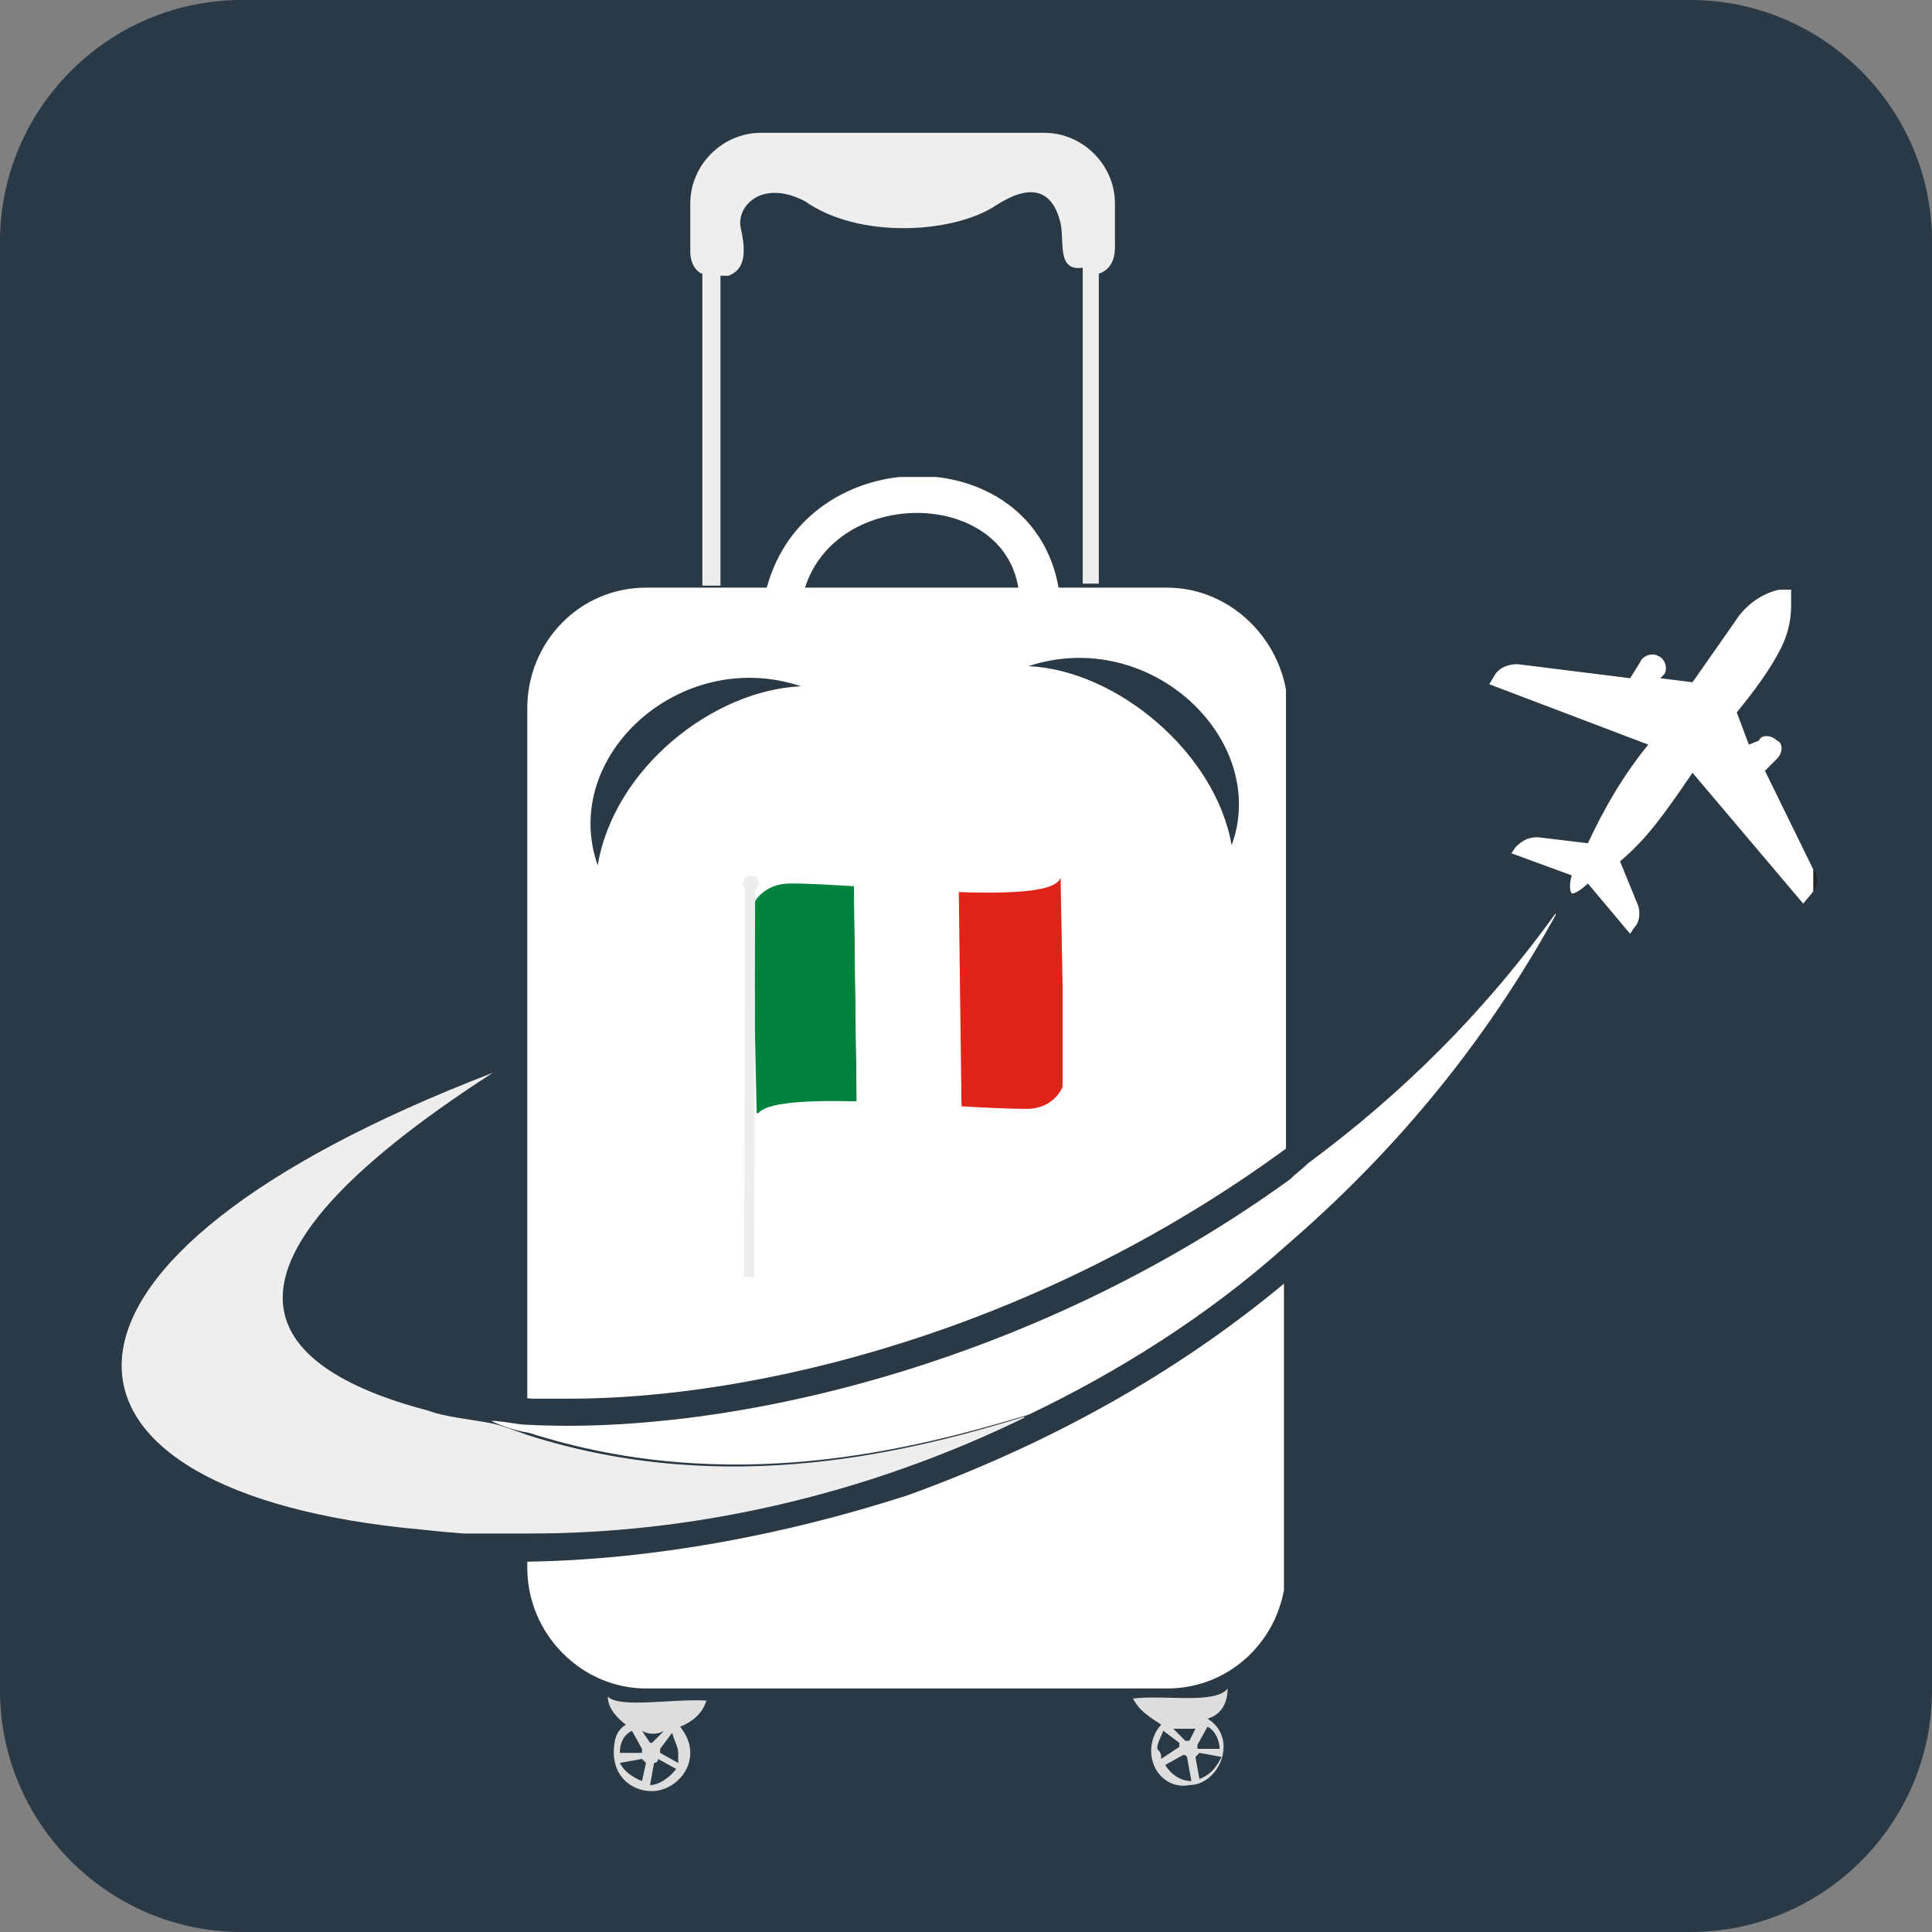
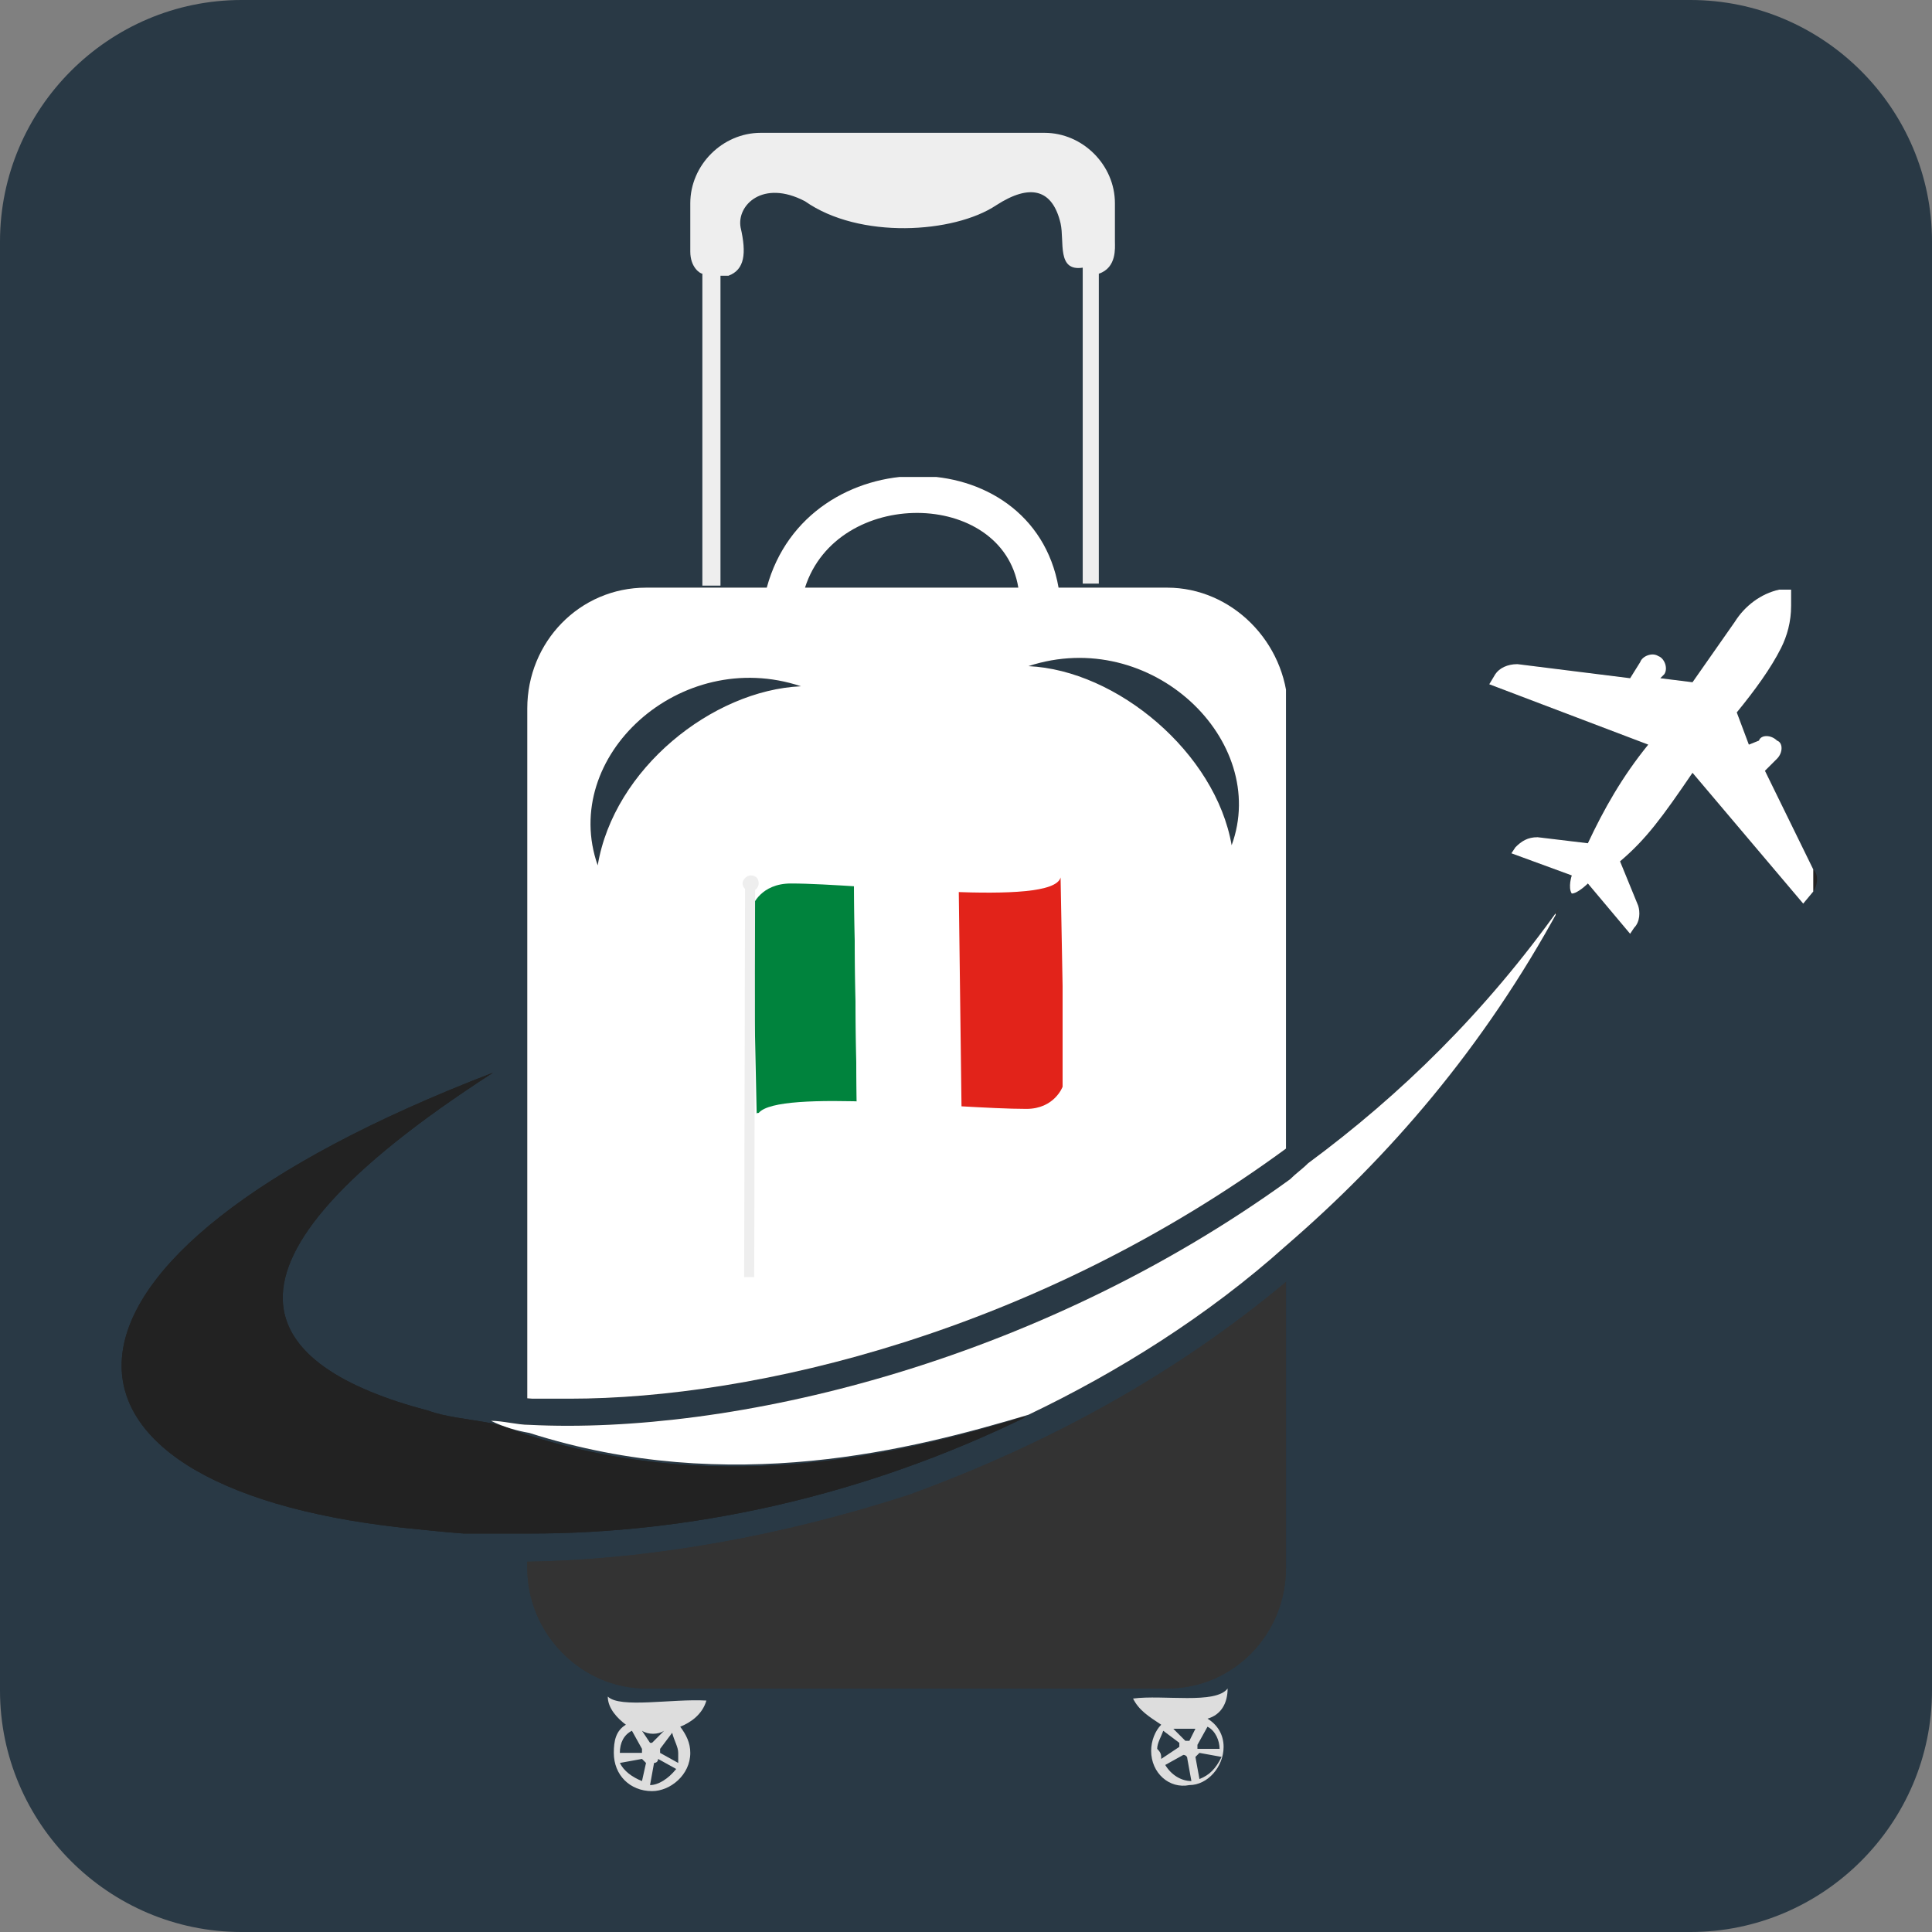
<svg xmlns="http://www.w3.org/2000/svg" xmlns:xlink="http://www.w3.org/1999/xlink" version="1.1" id="Layer_1" x="0px" y="0px" viewBox="0 0 96 96" style="enable-background:new 0 0 96 96;" xml:space="preserve">
  <rect x="0" y="0" width="96" height="96" fill="#808080" stroke="none" />
  <style type="text/css">
	.st0{fill:#293945;}
	.st1{clip-path:url(#SVGID_2_);}
	.st2{fill:#222222;}
	.st3{clip-path:url(#SVGID_5_);}
	.st4{fill:#FFFFFF;}
	.st5{fill:#DDDDDD;}
	.st6{fill:#EEEEEE;}
	.st7{clip-path:url(#SVGID_8_);}
	.st8{fill:#333333;}
	.st9{clip-path:url(#SVGID_11_);}
	.st10{clip-path:url(#SVGID_14_);}
	.st11{clip-path:url(#SVGID_17_);}
	.st12{clip-path:url(#SVGID_20_);}
	.st13{clip-path:url(#SVGID_23_);}
	.st14{clip-path:url(#SVGID_26_);}
	.st15{clip-path:url(#SVGID_29_);}
	.st16{clip-path:url(#SVGID_31_);}
	.st17{clip-path:url(#SVGID_33_);}
	.st18{clip-path:url(#SVGID_35_);}
	.st19{clip-path:url(#SVGID_37_);}
	.st20{clip-path:url(#SVGID_39_);}
	.st21{fill:#00833D;}
	.st22{fill:#E2231A;}
</style>
  <path class="st0" d="M84,96H12C5.4,96,0,90.6,0,84l0-72C0,5.4,5.4,0,12,0l72,0c6.6,0,12,5.4,12,12v72C96,90.6,90.6,96,84,96z" />
  <g>
    <g>
      <g>
        <g>
          <g>
            <g>
              <g>
                <g>
                  <defs>
                    <path id="SVGID_1_" d="M78.1,43.5c0,0-0.2,0.6,0,0.9c0.3,0,0.8-0.5,0.8-0.5l2.1,2.5l0.2-0.3c0.3-0.3,0.3-0.8,0.2-1.1           l-0.9-2.2c1.3-1.1,2.1-2.2,3.6-4.4l5.5,6.5l0.5-0.6c0.2-0.3,0.3-0.8,0-1.1l-2.4-4.9l0.6-0.6c0.3-0.3,0.3-0.8,0-0.9           c-0.3-0.3-0.8-0.3-0.9,0l-0.5,0.2l-0.6-1.6c0.9-1.1,1.7-2.2,2.2-3.2c0.3-0.6,0.5-1.3,0.5-2.1v-0.8c-0.2,0-0.3,0-0.6,0           c-0.9,0.2-1.7,0.8-2.2,1.6l-2.1,3l-1.6-0.2l0.2-0.2c0.2-0.3,0-0.8-0.3-0.9c-0.3-0.2-0.8,0-0.9,0.3l-0.5,0.8L75.4,33           c-0.5,0-0.9,0.2-1.1,0.5L74,34l7.9,3c-1.3,1.6-2.2,3.2-3,4.9l-2.5-0.3c-0.5,0-0.8,0.2-1.1,0.5l-0.2,0.3L78.1,43.5z" />
                  </defs>
                  <clipPath id="SVGID_2_">
                    <use xlink:href="#SVGID_1_" style="overflow:visible;" />
                  </clipPath>
                  <g class="st1">
                    <g>
                      <g>
                        <path id="SVGID_3_" class="st2" d="M78.1,43.5c0,0-0.2,0.6,0,0.9c0.3,0,0.8-0.5,0.8-0.5l2.1,2.5l0.2-0.3             c0.3-0.3,0.3-0.8,0.2-1.1l-0.9-2.2c1.3-1.1,2.1-2.2,3.6-4.4l5.5,6.5l0.5-0.6c0.2-0.3,0.3-0.8,0-1.1l-2.4-4.9l0.6-0.6             c0.3-0.3,0.3-0.8,0-0.9c-0.3-0.3-0.8-0.3-0.9,0l-0.5,0.2l-0.6-1.6c0.9-1.1,1.7-2.2,2.2-3.2c0.3-0.6,0.5-1.3,0.5-2.1v-0.8             c-0.2,0-0.3,0-0.6,0c-0.9,0.2-1.7,0.8-2.2,1.6l-2.1,3l-1.6-0.2l0.2-0.2c0.2-0.3,0-0.8-0.3-0.9c-0.3-0.2-0.8,0-0.9,0.3             l-0.5,0.8L75.4,33c-0.5,0-0.9,0.2-1.1,0.5L74,34l7.9,3c-1.3,1.6-2.2,3.2-3,4.9l-2.5-0.3c-0.5,0-0.8,0.2-1.1,0.5l-0.2,0.3             L78.1,43.5" />
                      </g>
                      <g>
                        <defs>
                          <path id="SVGID_4_" d="M78.1,43.5c0,0-0.2,0.6,0,0.9c0.3,0,0.8-0.5,0.8-0.5l2.1,2.5l0.2-0.3c0.3-0.3,0.3-0.8,0.2-1.1              l-0.9-2.2c1.3-1.1,2.1-2.2,3.6-4.4l5.5,6.5l0.5-0.6c0.2-0.3,0.3-0.8,0-1.1l-2.4-4.9l0.6-0.6c0.3-0.3,0.3-0.8,0-0.9              c-0.3-0.3-0.8-0.3-0.9,0l-0.5,0.2l-0.6-1.6c0.9-1.1,1.7-2.2,2.2-3.2c0.3-0.6,0.5-1.3,0.5-2.1v-0.8c-0.2,0-0.3,0-0.6,0              c-0.9,0.2-1.7,0.8-2.2,1.6l-2.1,3l-1.6-0.2l0.2-0.2c0.2-0.3,0-0.8-0.3-0.9c-0.3-0.2-0.8,0-0.9,0.3l-0.5,0.8L75.4,33              c-0.5,0-0.9,0.2-1.1,0.5L74,34l7.9,3c-1.3,1.6-2.2,3.2-3,4.9l-2.5-0.3c-0.5,0-0.8,0.2-1.1,0.5l-0.2,0.3L78.1,43.5" />
                        </defs>
                        <clipPath id="SVGID_5_">
                          <use xlink:href="#SVGID_4_" style="overflow:visible;" />
                        </clipPath>
                        <g class="st3">
                          <path class="st4" d="M74,29.2v17.2h16.1V29.2H74z" />
                        </g>
                      </g>
                    </g>
                  </g>
                </g>
              </g>
            </g>
            <path class="st5" d="M33.7,87.1c0,0.2,0,0.3,0,0.5l-0.9-0.5l0,0v-0.2l0.6-0.8C33.5,86.5,33.7,86.8,33.7,87.1z M32.3,88.7       l0.2-1.1c0,0,0.2,0,0.2-0.2l0.9,0.5C33.2,88.4,32.7,88.7,32.3,88.7z M32.3,86.6L31.9,86c0.3,0.2,0.8,0.2,1.1,0l-0.6,0.6H32.3       L32.3,86.6z M31.9,88.5c-0.5-0.2-0.9-0.5-1.1-0.9l1.1-0.2c0,0,0,0,0.2,0.2L31.9,88.5z M30.8,87.1c0-0.5,0.2-0.9,0.6-1.1       l0.5,0.9v0.2L30.8,87.1C30.8,87.3,30.8,87.1,30.8,87.1z M30.2,84.3c0,0.6,0.5,1.1,0.9,1.4c-0.5,0.3-0.6,0.8-0.6,1.4       c0,1.1,0.8,1.9,1.9,1.9c0.9,0,1.9-0.8,1.9-1.9c0-0.5-0.2-0.9-0.5-1.3c0.5-0.2,1.1-0.6,1.3-1.3C33.4,84.4,30.8,84.9,30.2,84.3" />
            <path class="st5" d="M60.6,86.9L60.6,86.9h-1.1v-0.2l0.5-0.9C60.4,86,60.6,86.5,60.6,86.9z M59.6,88.4l-0.2-1.1       c0,0,0,0,0.2-0.2l1.1,0.2C60.4,87.9,60.1,88.2,59.6,88.4z M59.1,86.5L59.1,86.5c-0.2,0-0.2,0-0.2,0l-0.6-0.6c0.5,0,0.8,0,1.1,0       L59.1,86.5z M57.9,87.7l0.9-0.5c0,0,0.2,0,0.2,0.2l0.2,1.1C58.7,88.5,58.2,88.2,57.9,87.7z M57.7,87.4c0-0.2,0-0.3-0.2-0.5       c0-0.3,0.2-0.6,0.3-0.9l0.8,0.6v0.2l0,0L57.7,87.4z M61,83.9c-0.6,0.8-3.2,0.3-4.7,0.5c0.3,0.6,0.8,0.9,1.4,1.3       c-0.3,0.3-0.5,0.8-0.5,1.3c0,1.1,0.9,1.9,1.9,1.7c0.9,0,1.7-0.9,1.7-1.9c0-0.6-0.3-1.1-0.8-1.4C60.7,85.2,61,84.6,61,83.9" />
            <path class="st6" d="M36.2,13.7c0.8-0.3,0.9-1.1,0.6-2.4c-0.2-1.1,1.1-2.4,3.2-1.3c2.7,1.9,7.4,1.6,9.5,0.2       c1.7-1.1,2.8-0.8,3.2,0.9c0.2,0.9-0.2,2.4,1.1,2.2v15.7h0.8V13.6l0,0c0.9-0.3,0.8-1.3,0.8-1.6v-1.9c0-1.9-1.6-3.5-3.5-3.5H37.8       c-1.9,0-3.5,1.6-3.5,3.5v2.4c0,0.8,0.5,1.1,0.6,1.1v15.5h0.9V13.7" />
            <g>
              <g>
                <defs>
                  <rect id="SVGID_6_" x="26.1" y="63.7" width="37.8" height="20.2" />
                </defs>
                <clipPath id="SVGID_8_">
                  <use xlink:href="#SVGID_6_" style="overflow:visible;" />
                </clipPath>
                <g class="st7">
                  <g>
                    <g>
                      <path id="SVGID_7_" class="st8" d="M26.2,77.6v0.3c0,3.3,2.7,6,5.9,6H58c3.3,0,5.9-2.7,5.9-6V63.7            c-5.5,4.6-11.9,8.1-18.8,10.6C38.9,76.3,32.4,77.5,26.2,77.6z" />
                    </g>
                    <g>
                      <defs>
                        <path id="SVGID_10_" d="M26.2,77.6v0.3c0,3.3,2.7,6,5.9,6H58c3.3,0,5.9-2.7,5.9-6V63.7c-5.5,4.6-11.9,8.1-18.8,10.6             C38.9,76.3,32.4,77.5,26.2,77.6z" />
                      </defs>
                      <clipPath id="SVGID_11_">
                        <use xlink:href="#SVGID_10_" style="overflow:visible;" />
                      </clipPath>
                      <g class="st9">
                        <g>
                          <g>
                            <path id="SVGID_9_" class="st8" d="M26.2,77.6v0.3c0,3.3,2.7,6,5.9,6H58c3.3,0,5.9-2.7,5.9-6V63.7               c-5.5,4.6-11.9,8.1-18.8,10.6C38.9,76.3,32.4,77.5,26.2,77.6" />
                          </g>
                          <g>
                            <defs>
-                               <path id="SVGID_12_" d="M26.2,77.6v0.3c0,3.3,2.7,6,5.9,6H58c3.3,0,5.9-2.7,5.9-6V63.7c-5.5,4.6-11.9,8.1-18.8,10.6                C38.9,76.3,32.4,77.5,26.2,77.6" />
-                             </defs>
+                               </defs>
                            <clipPath id="SVGID_14_">
                              <use xlink:href="#SVGID_12_" style="overflow:visible;" />
                            </clipPath>
                            <g class="st10">
                              <path class="st4" d="M26.2,63.7v20.2h37.6V63.7H26.2z" />
                            </g>
                          </g>
                        </g>
                      </g>
                    </g>
                  </g>
                </g>
              </g>
            </g>
            <g>
              <g>
                <defs>
                  <rect id="SVGID_16_" x="26.1" y="23.7" width="37.8" height="45.9" />
                </defs>
                <clipPath id="SVGID_17_">
                  <use xlink:href="#SVGID_16_" style="overflow:visible;" />
                </clipPath>
                <g class="st11">
                  <g>
                    <g>
-                       <path id="SVGID_13_" class="st8" d="M61.2,42c-0.8-4.6-5.7-8.7-10.1-8.9C57.2,31.1,63.1,36.8,61.2,42z M50.6,29.2H40            C41.6,24.2,49.8,24.3,50.6,29.2z M29.7,43c-1.9-5.4,4.1-10.9,10.1-8.9C35.4,34.3,30.5,38.2,29.7,43z M58,29.2h-5.4            c-1.3-7.4-12.5-7.4-14.5,0h-6c-3.3,0-5.9,2.7-5.9,6v34.3c0.6,0,1.3,0,2.1,0l0,0c9.2,0,23.2-3.3,35.7-12.5V35.2            C63.9,31.9,61.2,29.2,58,29.2z" />
+                       <path id="SVGID_13_" class="st8" d="M61.2,42c-0.8-4.6-5.7-8.7-10.1-8.9C57.2,31.1,63.1,36.8,61.2,42z M50.6,29.2H40            C41.6,24.2,49.8,24.3,50.6,29.2z M29.7,43c-1.9-5.4,4.1-10.9,10.1-8.9C35.4,34.3,30.5,38.2,29.7,43z M58,29.2h-5.4            c-1.3-7.4-12.5-7.4-14.5,0h-6c-3.3,0-5.9,2.7-5.9,6v34.3c0.6,0,1.3,0,2.1,0l0,0c9.2,0,23.2-3.3,35.7-12.5C63.9,31.9,61.2,29.2,58,29.2z" />
                    </g>
                    <g>
                      <defs>
                        <path id="SVGID_18_" d="M61.2,42c-0.8-4.6-5.7-8.7-10.1-8.9C57.2,31.1,63.1,36.8,61.2,42z M50.6,29.2H40             C41.6,24.2,49.8,24.3,50.6,29.2z M29.7,43c-1.9-5.4,4.1-10.9,10.1-8.9C35.4,34.3,30.5,38.2,29.7,43z M58,29.2h-5.4             c-1.3-7.4-12.5-7.4-14.5,0h-6c-3.3,0-5.9,2.7-5.9,6v34.3c0.6,0,1.3,0,2.1,0l0,0c9.2,0,23.2-3.3,35.7-12.5V35.2             C63.9,31.9,61.2,29.2,58,29.2z" />
                      </defs>
                      <clipPath id="SVGID_20_">
                        <use xlink:href="#SVGID_18_" style="overflow:visible;" />
                      </clipPath>
                      <g class="st12">
                        <g>
                          <g>
                            <path id="SVGID_15_" class="st8" d="M61.2,42c-0.8-4.6-5.7-8.7-10.1-8.9C57.2,31.1,63.1,36.8,61.2,42z M50.6,29.2H40               C41.6,24.2,49.8,24.3,50.6,29.2z M29.7,43c-1.9-5.4,4.1-10.9,10.1-8.9C35.4,34.3,30.5,38.2,29.7,43z M58,29.2h-5.4               c-1.3-7.4-12.5-7.4-14.5,0h-6c-3.3,0-5.9,2.7-5.9,6v34.3c0.6,0,1.3,0,2.1,0l0,0c9.2,0,23.2-3.3,35.7-12.5V35.2               C63.9,31.9,61.2,29.2,58,29.2" />
                          </g>
                          <g>
                            <defs>
                              <path id="SVGID_22_" d="M61.2,42c-0.8-4.6-5.7-8.7-10.1-8.9C57.2,31.1,63.1,36.8,61.2,42z M50.6,29.2H40                C41.6,24.2,49.8,24.3,50.6,29.2z M29.7,43c-1.9-5.4,4.1-10.9,10.1-8.9C35.4,34.3,30.5,38.2,29.7,43z M58,29.2h-5.4                c-1.3-7.4-12.5-7.4-14.5,0h-6c-3.3,0-5.9,2.7-5.9,6v34.3c0.6,0,1.3,0,2.1,0l0,0c9.2,0,23.2-3.3,35.7-12.5V35.2                C63.9,31.9,61.2,29.2,58,29.2" />
                            </defs>
                            <clipPath id="SVGID_23_">
                              <use xlink:href="#SVGID_22_" style="overflow:visible;" />
                            </clipPath>
                            <g class="st13">
                              <path class="st4" d="M22.6,69.2l41.1,3.2l3.8-50.3l-41.1-3.2L22.6,69.2z" />
                            </g>
                          </g>
                        </g>
                      </g>
                    </g>
                  </g>
                </g>
              </g>
            </g>
            <g>
              <g>
                <defs>
                  <rect id="SVGID_24_" x="24.2" y="45.2" width="53.3" height="27.7" />
                </defs>
                <clipPath id="SVGID_26_">
                  <use xlink:href="#SVGID_24_" style="overflow:visible;" />
                </clipPath>
                <g class="st14">
                  <g>
                    <g>
                      <path id="SVGID_19_" class="st8" d="M65,57.8c-0.3,0.3-0.6,0.5-0.9,0.8c-12.7,9.2-27.8,12.7-37.8,12.2            c-0.6,0-1.3-0.2-1.9-0.2c0.6,0.3,1.3,0.5,1.9,0.6c10,3.2,19.1,0.8,24.8-0.9c4.4-2.1,8.9-4.9,12.8-8.4l0,0            c5.1-4.4,9.8-9.8,13.6-16.8C73.8,50.3,69.6,54.4,65,57.8z" />
                    </g>
                    <g>
                      <defs>
                        <path id="SVGID_28_" d="M65,57.8c-0.3,0.3-0.6,0.5-0.9,0.8c-12.7,9.2-27.8,12.7-37.8,12.2c-0.6,0-1.3-0.2-1.9-0.2             c0.6,0.3,1.3,0.5,1.9,0.6c10,3.2,19.1,0.8,24.8-0.9c4.4-2.1,8.9-4.9,12.8-8.4l0,0c5.1-4.4,9.8-9.8,13.6-16.8             C73.8,50.3,69.6,54.4,65,57.8z" />
                      </defs>
                      <clipPath id="SVGID_29_">
                        <use xlink:href="#SVGID_28_" style="overflow:visible;" />
                      </clipPath>
                      <g class="st15">
                        <g>
                          <g>
                            <path id="SVGID_21_" class="st8" d="M65,57.8c-0.3,0.3-0.6,0.5-0.9,0.8c-12.7,9.2-27.8,12.7-37.8,12.2               c-0.6,0-1.3-0.2-1.9-0.2c0.6,0.3,1.3,0.5,1.9,0.6c10,3.2,19.1,0.8,24.8-0.9c4.4-2.1,8.9-4.9,12.8-8.4l0,0               c5.1-4.4,9.8-9.8,13.6-16.8C73.8,50.3,69.6,54.4,65,57.8" />
                          </g>
                          <g>
                            <defs>
                              <path id="SVGID_30_" d="M65,57.8c-0.3,0.3-0.6,0.5-0.9,0.8c-12.7,9.2-27.8,12.7-37.8,12.2c-0.6,0-1.3-0.2-1.9-0.2                c0.6,0.3,1.3,0.5,1.9,0.6c10,3.2,19.1,0.8,24.8-0.9c4.4-2.1,8.9-4.9,12.8-8.4l0,0c5.1-4.4,9.8-9.8,13.6-16.8                C73.8,50.3,69.6,54.4,65,57.8" />
                            </defs>
                            <clipPath id="SVGID_31_">
                              <use xlink:href="#SVGID_30_" style="overflow:visible;" />
                            </clipPath>
                            <g class="st16">
                              <path class="st4" d="M24.2,45.4v29.3h53.1V45.4H24.2z" />
                            </g>
                          </g>
                        </g>
                      </g>
                    </g>
                  </g>
                </g>
              </g>
            </g>
            <g>
              <g>
                <defs>
                  <rect id="SVGID_32_" x="5.8" y="53.3" width="45.1" height="22.9" />
                </defs>
                <clipPath id="SVGID_33_">
                  <use xlink:href="#SVGID_32_" style="overflow:visible;" />
                </clipPath>
                <g class="st17">
                  <g>
                    <g>
                      <path id="SVGID_25_" class="st2" d="M26.2,71.3c-0.6-0.2-1.3-0.5-1.9-0.6c-1.1-0.2-2.2-0.3-3-0.6c-8.4-2.2-12-7,3.2-16.8            C0.3,62.6,1.1,73.8,19.9,75.9c2.1,0.2,4.1,0.5,6.5,0.3c7.6,0,16.3-1.7,24.8-5.9C45.4,72.1,36.2,74.5,26.2,71.3z" />
                    </g>
                    <g>
                      <defs>
                        <path id="SVGID_34_" d="M26.2,71.3c-0.6-0.2-1.3-0.5-1.9-0.6c-1.1-0.2-2.2-0.3-3-0.6c-8.4-2.2-12-7,3.2-16.8             C0.3,62.6,1.1,73.8,19.9,75.9c2.1,0.2,4.1,0.5,6.5,0.3c7.6,0,16.3-1.7,24.8-5.9C45.4,72.1,36.2,74.5,26.2,71.3z" />
                      </defs>
                      <clipPath id="SVGID_35_">
                        <use xlink:href="#SVGID_34_" style="overflow:visible;" />
                      </clipPath>
                      <g class="st18">
                        <g>
                          <g>
                            <path id="SVGID_27_" class="st2" d="M26.2,71.3c-0.6-0.2-1.3-0.5-1.9-0.6c-1.1-0.2-2.2-0.3-3-0.6               c-8.4-2.2-12-7,3.2-16.8C0.3,62.6,1.1,73.8,19.9,75.9c2.1,0.2,4.1,0.5,6.5,0.3c7.6,0,16.3-1.7,24.8-5.9               C45.4,72.1,36.2,74.5,26.2,71.3" />
                          </g>
                          <g>
                            <defs>
                              <path id="SVGID_36_" d="M26.2,71.3c-0.6-0.2-1.3-0.5-1.9-0.6c-1.1-0.2-2.2-0.3-3-0.6c-8.4-2.2-12-7,3.2-16.8                C0.3,62.6,1.1,73.8,19.9,75.9c2.1,0.2,4.1,0.5,6.5,0.3c7.6,0,16.3-1.7,24.8-5.9C45.4,72.1,36.2,74.5,26.2,71.3" />
                            </defs>
                            <clipPath id="SVGID_37_">
                              <use xlink:href="#SVGID_36_" style="overflow:visible;" />
                            </clipPath>
                            <g class="st19">
-                               <path class="st6" d="M3.5,40.9l-8.9,33.8l53.1,13.9l8.9-33.8L3.5,40.9z" />
-                             </g>
+                               </g>
                          </g>
                        </g>
                      </g>
                    </g>
                  </g>
                </g>
              </g>
            </g>
          </g>
        </g>
      </g>
    </g>
    <g>
      <g>
        <defs>
          <path id="SVGID_38_" d="M52.8,54L52.8,49v0l-0.1-5.4c-0.4,1.5-9.8,0.3-13.4,0.3c-1.5,0-1.9,1.1-1.9,1.1s0.1,3,0.1,5.7l0.1,4.7      c0-0.1,0-0.1,0.1-0.1l0,0c1-1.2,9.8-0.2,13.3-0.2C52.4,55.1,52.8,54,52.8,54z" />
        </defs>
        <clipPath id="SVGID_39_">
          <use xlink:href="#SVGID_38_" style="overflow:visible;" />
        </clipPath>
        <g class="st20">
          <rect x="37.4" y="43" transform="matrix(1 -1.270130e-02 1.270130e-02 1 -0.624 0.512)" class="st21" width="5.1" height="12.6" />
          <rect x="42.5" y="43" transform="matrix(1 -1.269974e-02 1.269974e-02 1 -0.622 0.577)" class="st4" width="5.1" height="12.6" />
          <rect x="47.7" y="42.9" transform="matrix(1 -1.270054e-02 1.270054e-02 1 -0.621 0.642)" class="st22" width="5.1" height="12.6" />
        </g>
      </g>
      <g>
        <g>
          <g>
            <rect x="27.6" y="53.5" transform="matrix(2.323588e-03 -1 1 2.323588e-03 -16.588 90.934)" class="st6" width="19.4" height="0.5" />
            <path class="st6" d="M37.7,43.9c0,0.2-0.2,0.4-0.4,0.4c-0.2,0-0.4-0.2-0.4-0.4c0-0.2,0.2-0.4,0.4-0.4       C37.5,43.5,37.7,43.6,37.7,43.9z" />
          </g>
        </g>
      </g>
    </g>
  </g>
</svg>